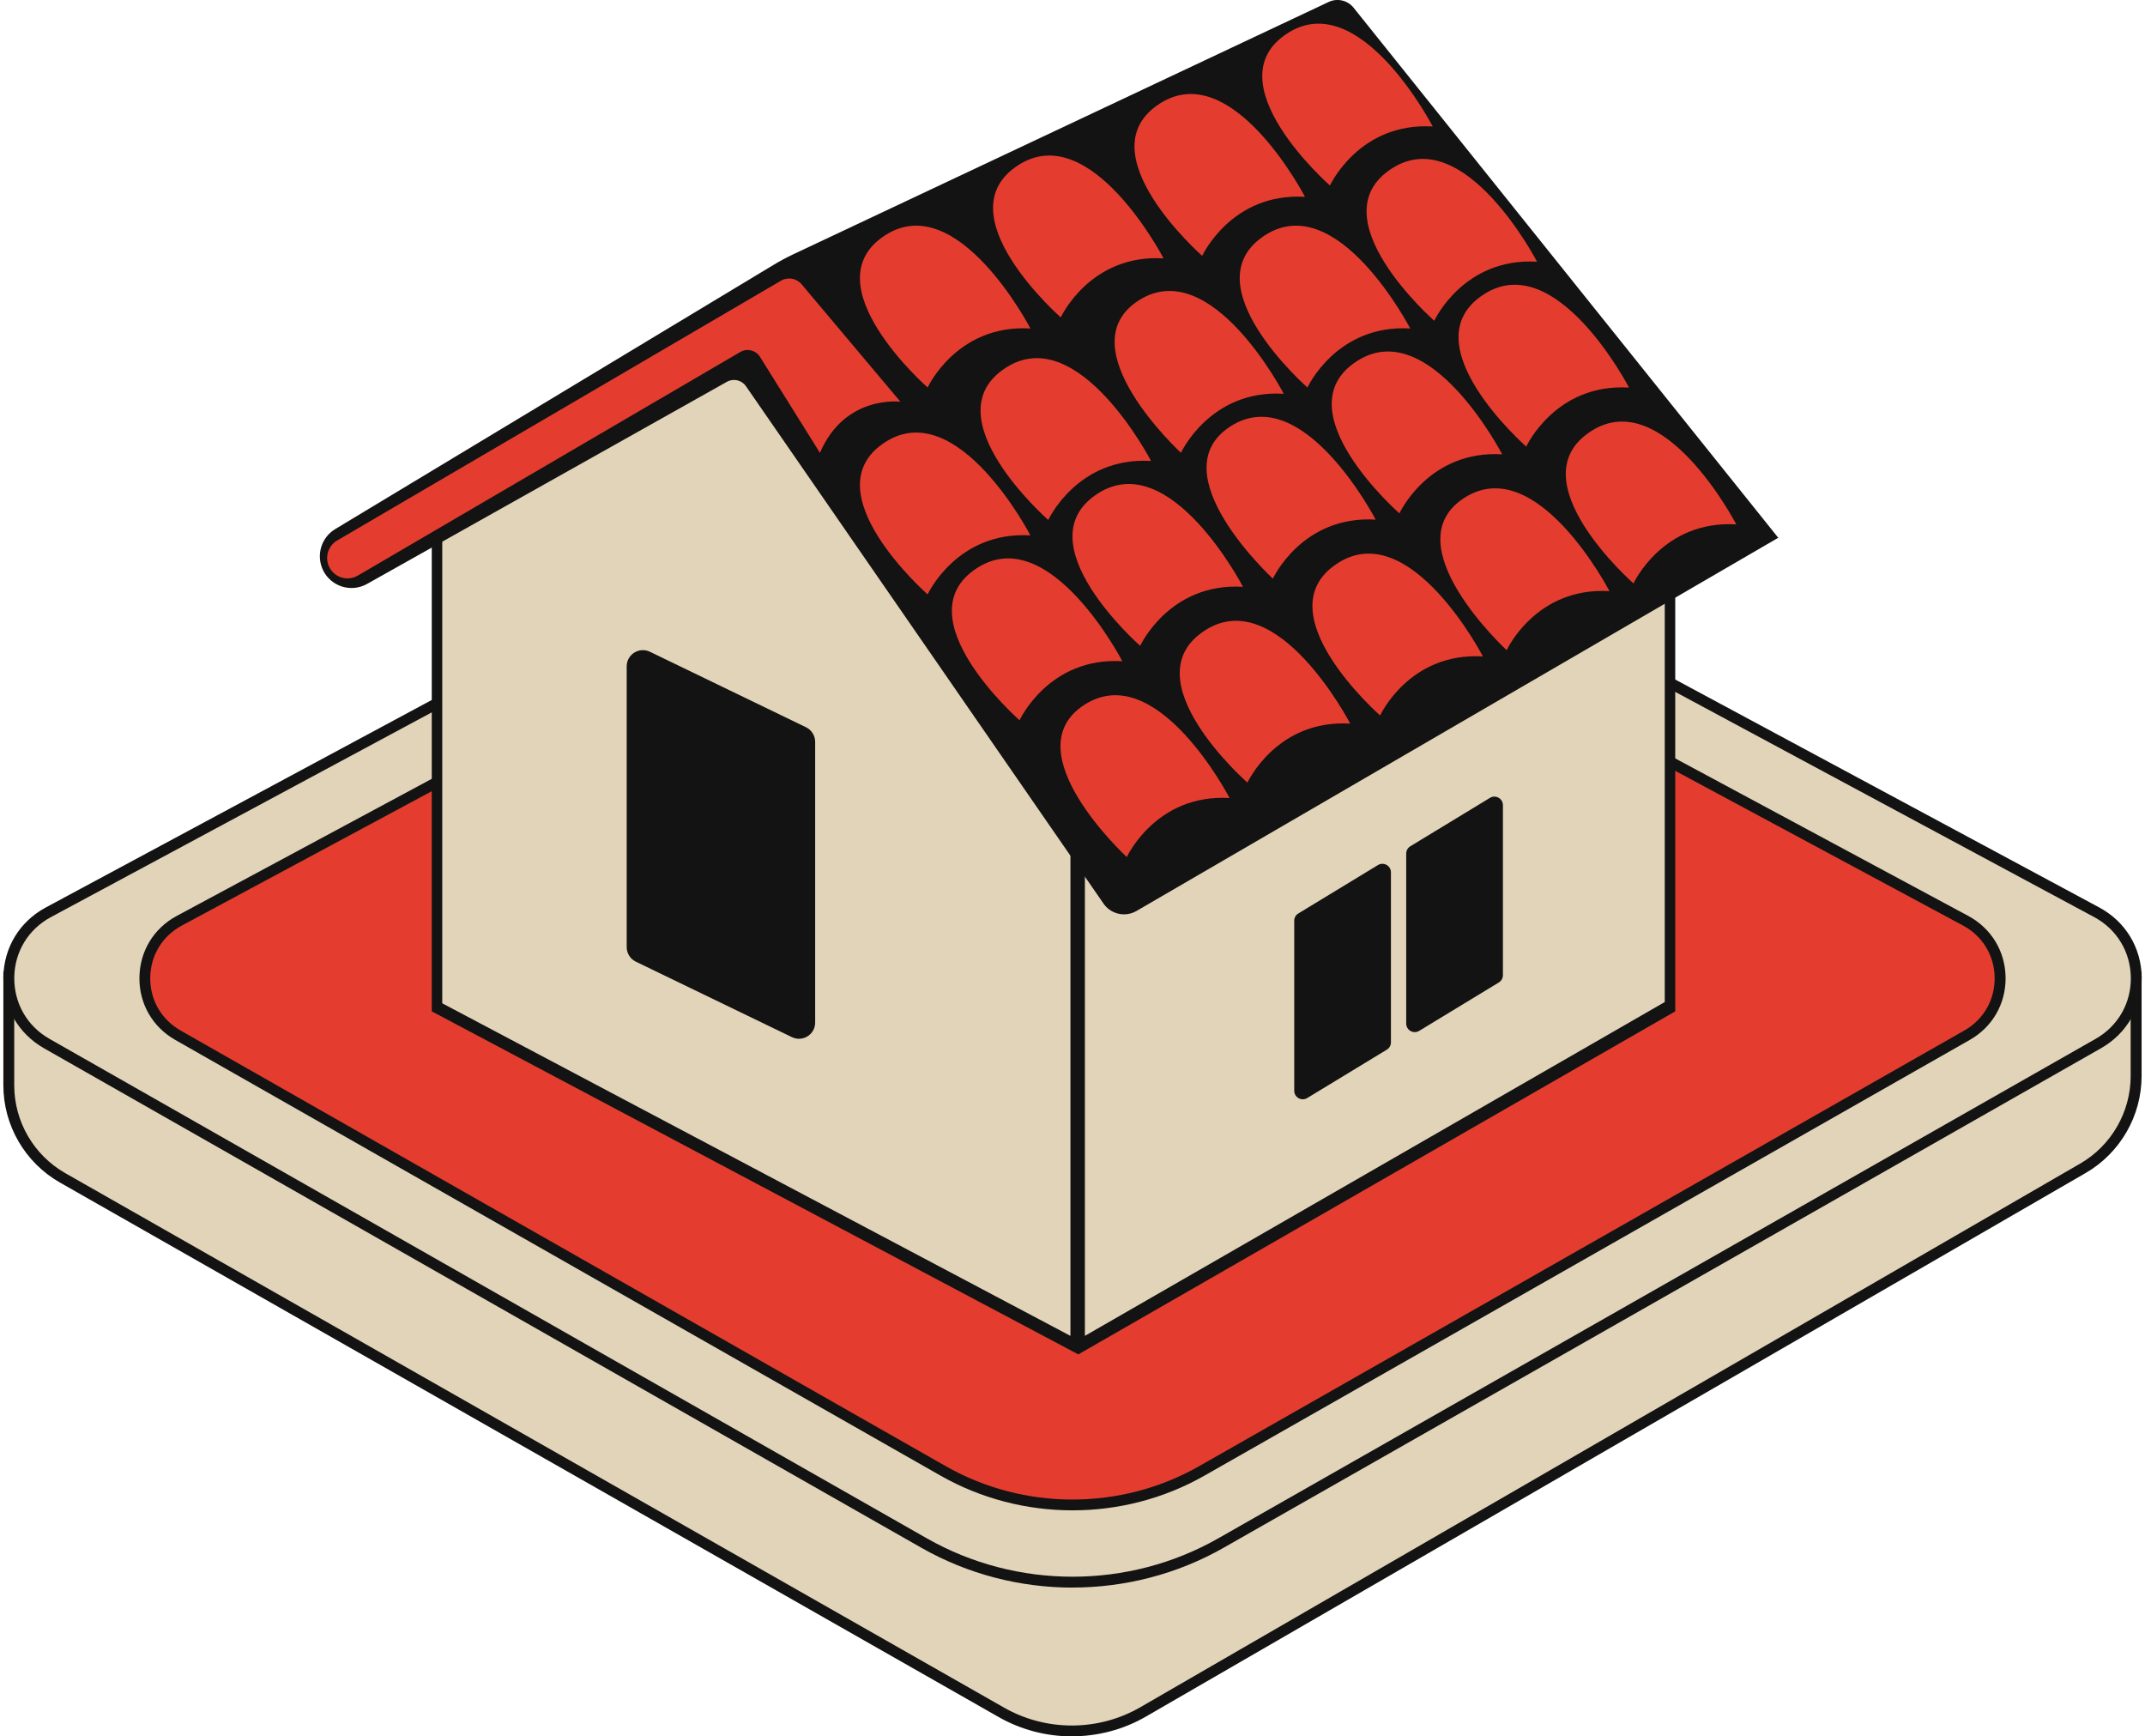
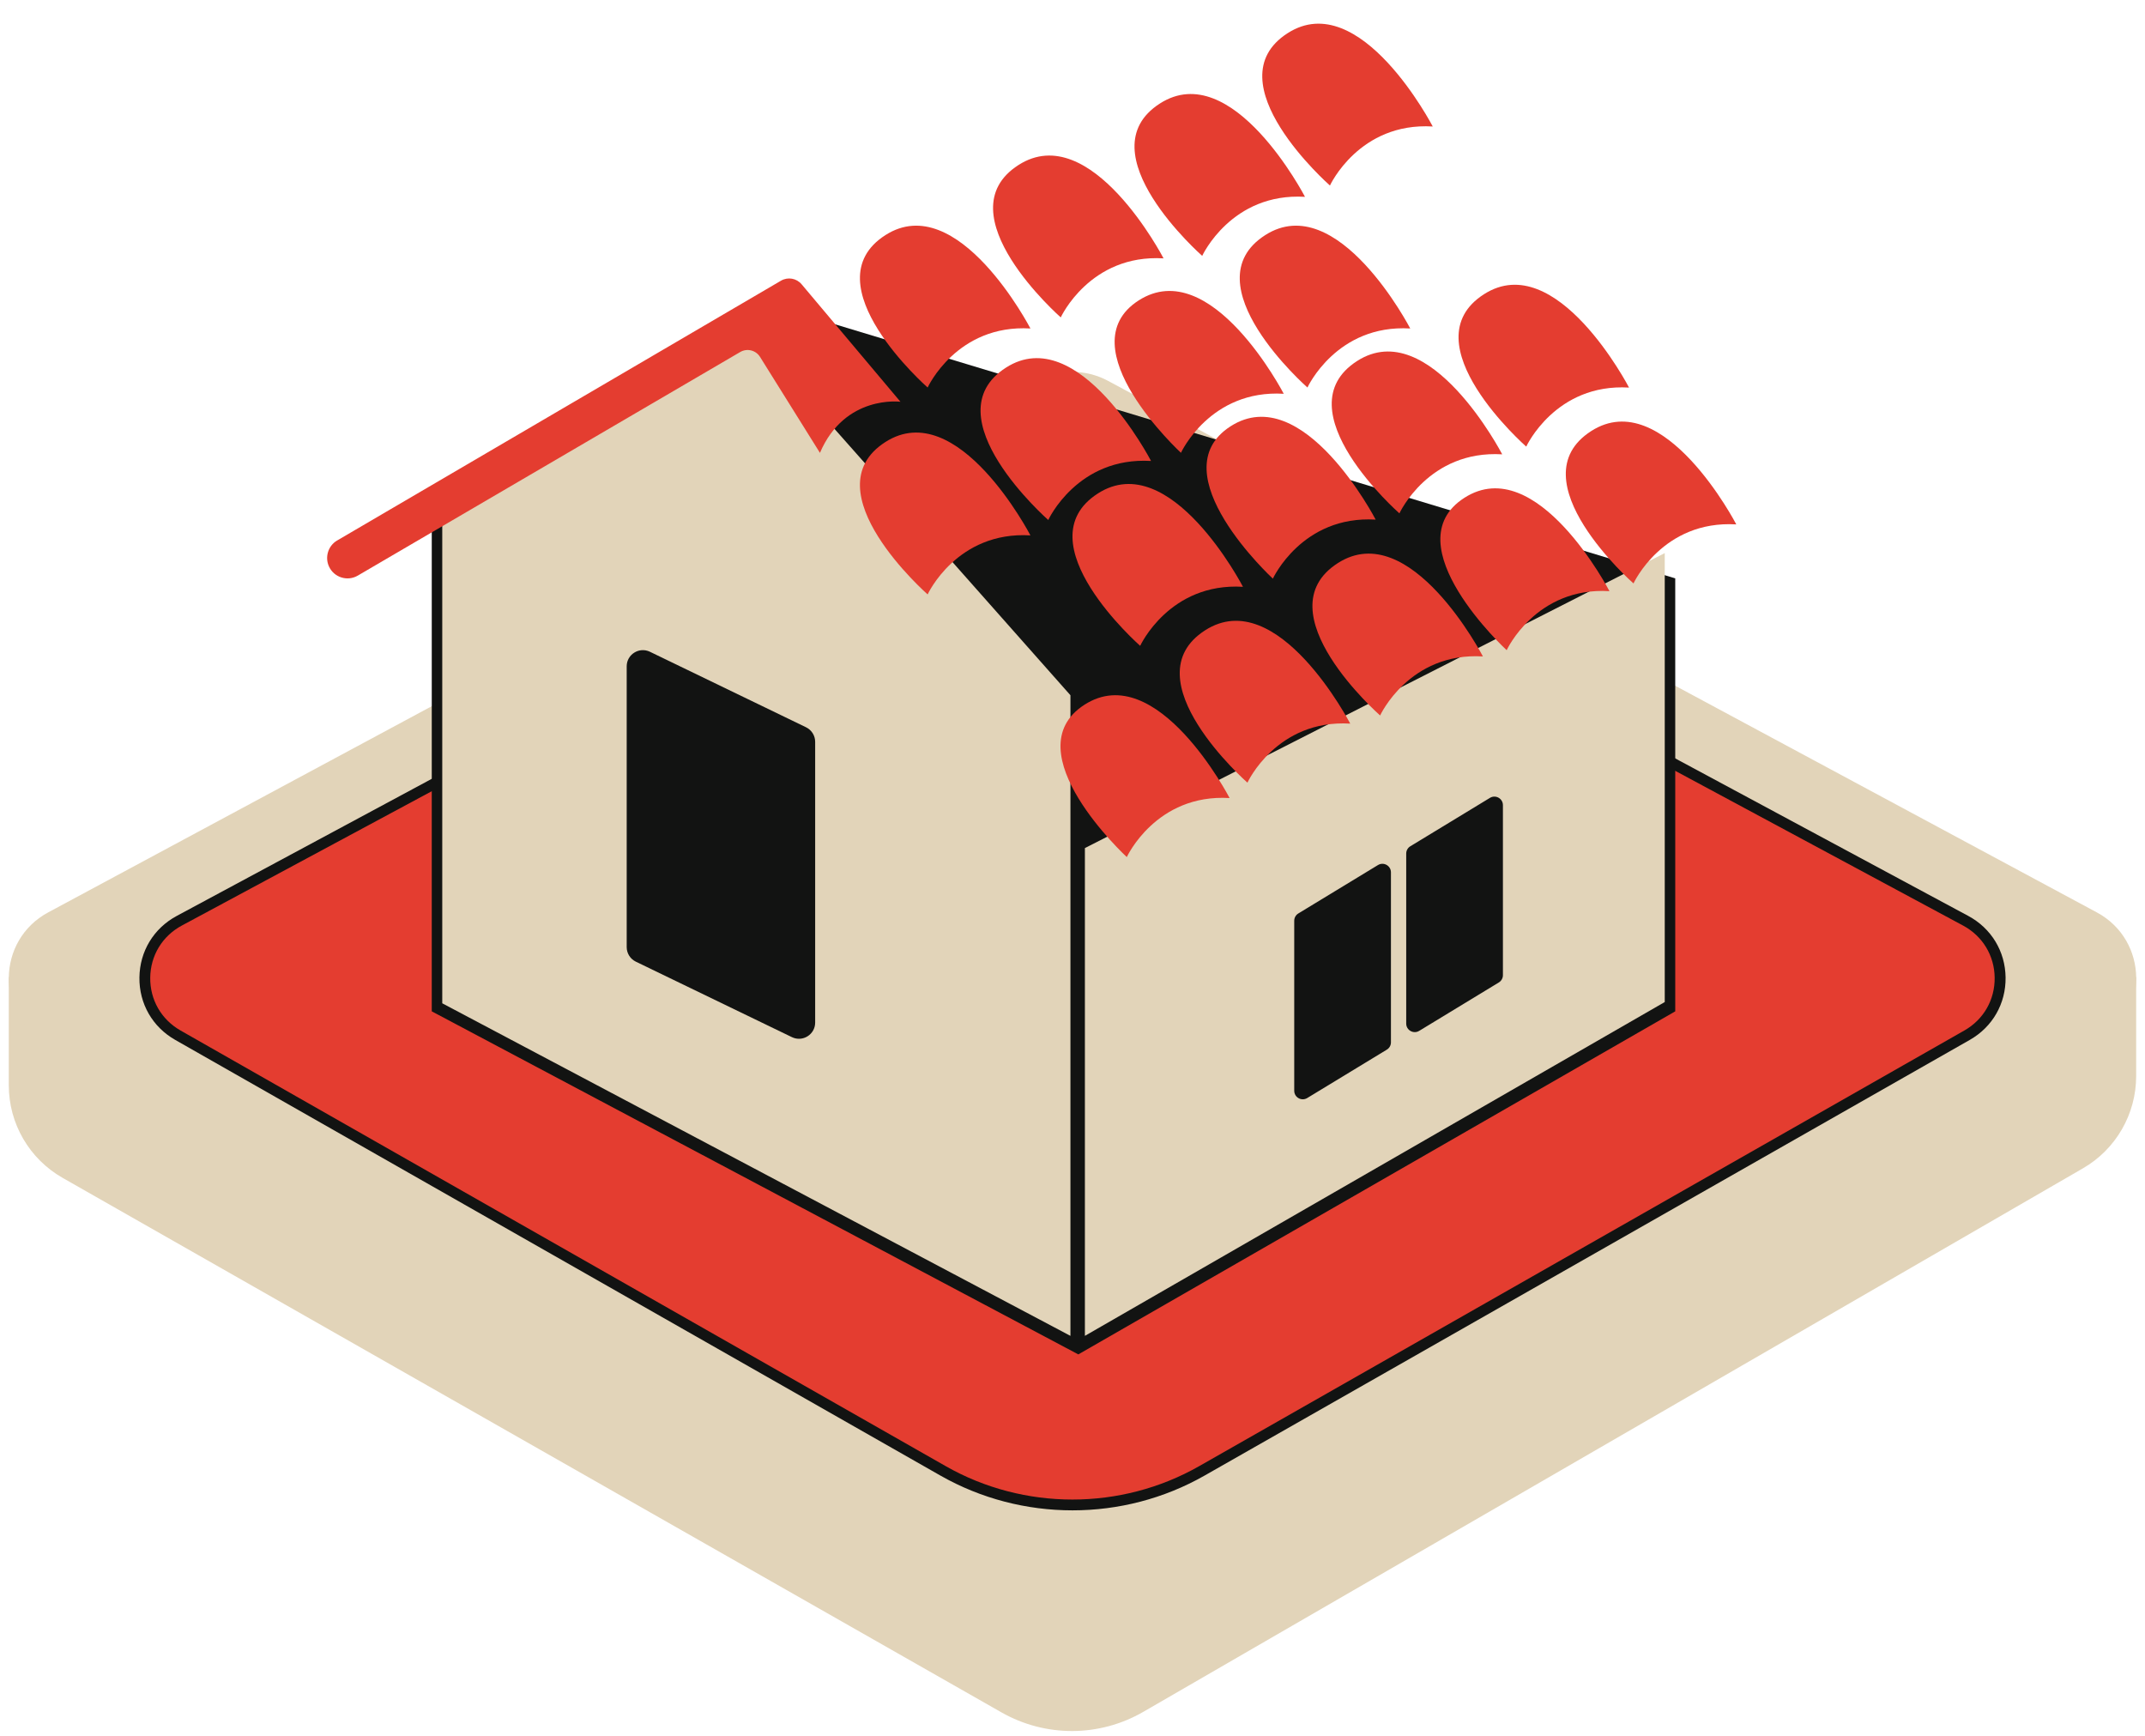
<svg xmlns="http://www.w3.org/2000/svg" width="320" height="259" viewBox="0 0 320 259" fill="none">
  <g clip-path="url(#clip0_1176_388)">
    <path d="M1.311 145.753V161.88C1.311 167.596 4.376 172.867 9.348 175.696L149.393 255.416C155.961 259.154 164.014 259.13 170.559 255.343L310.742 174.269C315.656 171.432 318.681 166.186 318.681 160.51V145.753H1.311Z" fill="#E2D4B9" />
-     <path d="M159.919 259C156.148 259 152.369 258.043 148.995 256.122L8.95 176.394C3.736 173.434 0.5 167.864 0.5 161.872V144.934H319.492V160.502C319.492 166.445 316.297 171.991 311.147 174.967L170.964 256.041C167.558 258.011 163.739 258.992 159.911 258.992L159.919 259ZM2.122 146.564V161.88C2.122 167.288 5.041 172.315 9.745 174.991L149.79 254.711C156.075 258.295 163.876 258.27 170.145 254.638L310.328 173.564C314.975 170.88 317.862 165.869 317.862 160.502V146.556H2.122V146.564Z" fill="#121312" />
    <path d="M313.037 155.653L182.131 230.167C168.41 237.975 151.582 237.975 137.861 230.167L6.963 155.653C-0.676 151.307 -0.546 140.247 7.199 136.088L154.705 56.806C158.013 55.03 161.987 55.03 165.296 56.806L312.802 136.088C320.546 140.247 320.676 151.307 313.037 155.653Z" fill="#E2D4B9" />
-     <path d="M160 236.808C152.207 236.808 144.413 234.829 137.463 230.873L6.558 156.358C2.714 154.161 0.443 150.212 0.5 145.785C0.557 141.358 2.917 137.466 6.817 135.366L154.323 56.084C157.883 54.171 162.125 54.171 165.685 56.084L313.191 135.366C317.091 137.466 319.451 141.358 319.508 145.785C319.565 150.212 317.294 154.161 313.45 156.35L182.545 230.865C175.595 234.821 167.802 236.8 160.008 236.8L160 236.808ZM160 56.279C158.313 56.279 156.626 56.692 155.086 57.52L7.588 136.801C4.214 138.618 2.171 141.983 2.13 145.81C2.09 149.637 4.044 153.058 7.369 154.948L138.274 229.462C151.68 237.092 168.337 237.092 181.742 229.462L312.647 154.948C315.972 153.05 317.935 149.637 317.886 145.81C317.838 141.983 315.794 138.61 312.428 136.801L164.923 57.52C163.382 56.692 161.695 56.279 160.008 56.279H160Z" fill="#121312" />
    <path d="M293.46 154.404L179.301 219.391C167.331 226.202 152.661 226.202 140.691 219.391L26.532 154.404C19.866 150.61 19.987 140.969 26.743 137.337L155.378 68.198C158.265 66.649 161.727 66.649 164.614 68.198L293.249 137.337C300.005 140.969 300.118 150.61 293.46 154.404Z" fill="#E43D30" />
    <path d="M160 225.286C153.188 225.286 146.376 223.559 140.294 220.097L26.135 155.11C22.745 153.18 20.75 149.702 20.799 145.802C20.847 141.901 22.923 138.472 26.362 136.623L154.996 67.484C158.127 65.798 161.865 65.798 165.004 67.484L293.639 136.623C297.077 138.472 299.153 141.901 299.202 145.802C299.25 149.702 297.255 153.18 293.866 155.11L179.706 220.097C173.632 223.559 166.812 225.286 160 225.286ZM160 67.849C158.548 67.849 157.089 68.206 155.767 68.92L27.124 138.058C24.213 139.623 22.453 142.526 22.412 145.826C22.372 149.126 24.058 152.069 26.929 153.707L141.088 218.694C152.75 225.335 167.234 225.335 178.896 218.694L293.055 153.707C295.925 152.077 297.612 149.126 297.572 145.826C297.531 142.526 295.771 139.623 292.86 138.058L164.225 68.92C162.903 68.206 161.444 67.849 159.992 67.849H160Z" fill="#121312" />
    <path d="M64.412 150.853V76.574L115.835 45.73L249.919 86.271V150.853L160.868 202.024L64.412 150.853Z" fill="#121312" />
    <path d="M161.849 199.259L248.354 149.466V82.5L161.849 126.5V199.259Z" fill="#E2D4B9" />
    <path d="M159.692 199.259V103.704L110.791 48.503L65.977 76.59V149.653L159.692 199.259Z" fill="#E2D4B9" />
-     <path d="M48.193 85.047C47.122 82.841 47.909 80.182 50.009 78.917L115.397 39.511C116.338 38.944 117.303 38.425 118.292 37.954L198.213 0.292C199.502 -0.316 201.043 0.04 201.935 1.151L265.287 80.214L169.553 135.877C167.858 136.866 165.677 136.364 164.59 134.726L111.286 57.609C110.645 56.684 109.412 56.401 108.439 56.952L54.761 87.098C52.385 88.436 49.377 87.496 48.185 85.047H48.193Z" fill="#121312" />
    <path d="M176.179 67.541C176.179 67.541 180.525 58.079 191.514 58.736C191.514 58.736 180.688 37.873 169.869 44.814C159.051 51.755 176.179 67.541 176.179 67.541Z" fill="#E43D30" />
    <path d="M156.383 77.563C156.383 77.563 160.73 68.101 171.718 68.757C171.718 68.757 160.892 47.895 150.074 54.836C138.761 62.093 156.383 77.563 156.383 77.563Z" fill="#E43D30" />
    <path d="M138.388 57.803C138.388 57.803 142.735 48.341 153.723 48.998C153.723 48.998 142.897 28.136 132.079 35.076C120.766 42.333 138.388 57.803 138.388 57.803Z" fill="#E43D30" />
    <path d="M158.248 47.344C158.248 47.344 162.595 37.882 173.584 38.538C173.584 38.538 162.757 17.676 151.939 24.616C140.626 31.873 158.248 47.344 158.248 47.344Z" fill="#E43D30" />
    <path d="M179.35 38.165C179.35 38.165 183.696 28.703 194.685 29.36C194.685 29.36 183.859 8.497 173.04 15.438C161.727 22.695 179.35 38.165 179.35 38.165Z" fill="#E43D30" />
    <path d="M198.407 27.673C198.407 27.673 202.754 18.211 213.743 18.868C213.743 18.868 202.916 -1.995 192.098 4.946C180.785 12.203 198.407 27.673 198.407 27.673Z" fill="#E43D30" />
    <path d="M138.388 88.663C138.388 88.663 142.735 79.201 153.723 79.858C153.723 79.858 142.897 58.995 132.079 65.936C120.766 73.193 138.388 88.663 138.388 88.663Z" fill="#E43D30" />
    <path d="M195.05 57.803C195.05 57.803 199.397 48.341 210.385 48.998C210.385 48.998 199.559 28.136 188.741 35.076C177.428 42.333 195.05 57.803 195.05 57.803Z" fill="#E43D30" />
-     <path d="M213.97 47.846C213.97 47.846 218.316 38.384 229.305 39.041C229.305 39.041 218.478 18.179 207.66 25.119C196.347 32.376 213.97 47.846 213.97 47.846Z" fill="#E43D30" />
    <path d="M189.892 86.312C189.892 86.312 194.239 76.85 205.227 77.506C205.227 77.506 194.401 56.644 183.583 63.584C172.764 70.525 189.892 86.312 189.892 86.312Z" fill="#E43D30" />
    <path d="M170.096 96.334C170.096 96.334 174.443 86.871 185.432 87.528C185.432 87.528 174.605 66.666 163.787 73.606C152.474 80.863 170.096 96.334 170.096 96.334Z" fill="#E43D30" />
-     <path d="M152.101 107.434C152.101 107.434 156.448 97.971 167.436 98.628C167.436 98.628 156.61 77.766 145.792 84.706C134.479 91.963 152.101 107.434 152.101 107.434Z" fill="#E43D30" />
    <path d="M208.771 76.574C208.771 76.574 213.118 67.112 224.107 67.768C224.107 67.768 213.28 46.906 202.462 53.846C191.149 61.103 208.771 76.574 208.771 76.574Z" fill="#E43D30" />
    <path d="M227.691 66.617C227.691 66.617 232.038 57.155 243.026 57.811C243.026 57.811 232.2 36.949 221.382 43.89C210.069 51.147 227.691 66.617 227.691 66.617Z" fill="#E43D30" />
    <path d="M205.892 106.72C205.892 106.72 210.239 97.258 221.228 97.915C221.228 97.915 210.401 77.052 199.583 83.993C188.27 91.25 205.892 106.72 205.892 106.72Z" fill="#E43D30" />
    <path d="M186.097 116.742C186.097 116.742 190.443 107.28 201.432 107.936C201.432 107.936 190.606 87.074 179.787 94.015C168.475 101.271 186.097 116.742 186.097 116.742Z" fill="#E43D30" />
    <path d="M168.101 127.842C168.101 127.842 172.448 118.38 183.437 119.036C183.437 119.036 172.61 98.174 161.792 105.115C150.974 112.055 168.101 127.842 168.101 127.842Z" fill="#E43D30" />
    <path d="M224.772 96.982C224.772 96.982 229.118 87.52 240.107 88.177C240.107 88.177 229.281 67.314 218.462 74.255C207.644 81.195 224.772 96.982 224.772 96.982Z" fill="#E43D30" />
    <path d="M243.691 87.025C243.691 87.025 248.038 77.563 259.027 78.22C259.027 78.22 248.2 57.357 237.382 64.298C226.069 71.555 243.691 87.025 243.691 87.025Z" fill="#E43D30" />
    <path d="M50.285 80.628L116.508 41.871C117.53 41.271 118.828 41.498 119.59 42.406L134.333 59.928C134.333 59.928 126.045 58.833 122.323 67.549L113.386 53.238C112.762 52.233 111.448 51.909 110.426 52.509L53.375 85.858C51.826 86.766 49.823 86.133 49.077 84.495C48.436 83.093 48.955 81.422 50.277 80.628H50.285Z" fill="#E43D30" />
    <path d="M206.89 156.569L195.017 163.785C194.166 164.304 193.079 163.688 193.079 162.699V137.337C193.079 136.891 193.314 136.477 193.695 136.25L205.568 129.034C206.419 128.515 207.506 129.131 207.506 130.12V155.483C207.506 155.929 207.271 156.342 206.89 156.569Z" fill="#121312" />
    <path d="M223.596 146.547L211.723 153.764C210.872 154.283 209.785 153.666 209.785 152.677V127.315C209.785 126.869 210.02 126.455 210.401 126.228L222.274 119.012C223.125 118.493 224.212 119.109 224.212 120.098V145.461C224.212 145.907 223.977 146.32 223.596 146.547Z" fill="#121312" />
    <path d="M118.146 154.704L94.855 143.442C94.02 143.037 93.493 142.193 93.493 141.269V99.39C93.493 97.615 95.35 96.447 96.956 97.217L120.247 108.48C121.082 108.885 121.609 109.728 121.609 110.653V152.531C121.609 154.307 119.752 155.475 118.146 154.704Z" fill="#121312" />
  </g>
  <defs>
    <clipPath id="clip0_1176_388">
      <rect width="319" height="259" fill="white" transform="translate(0.5)" />
    </clipPath>
  </defs>
</svg>